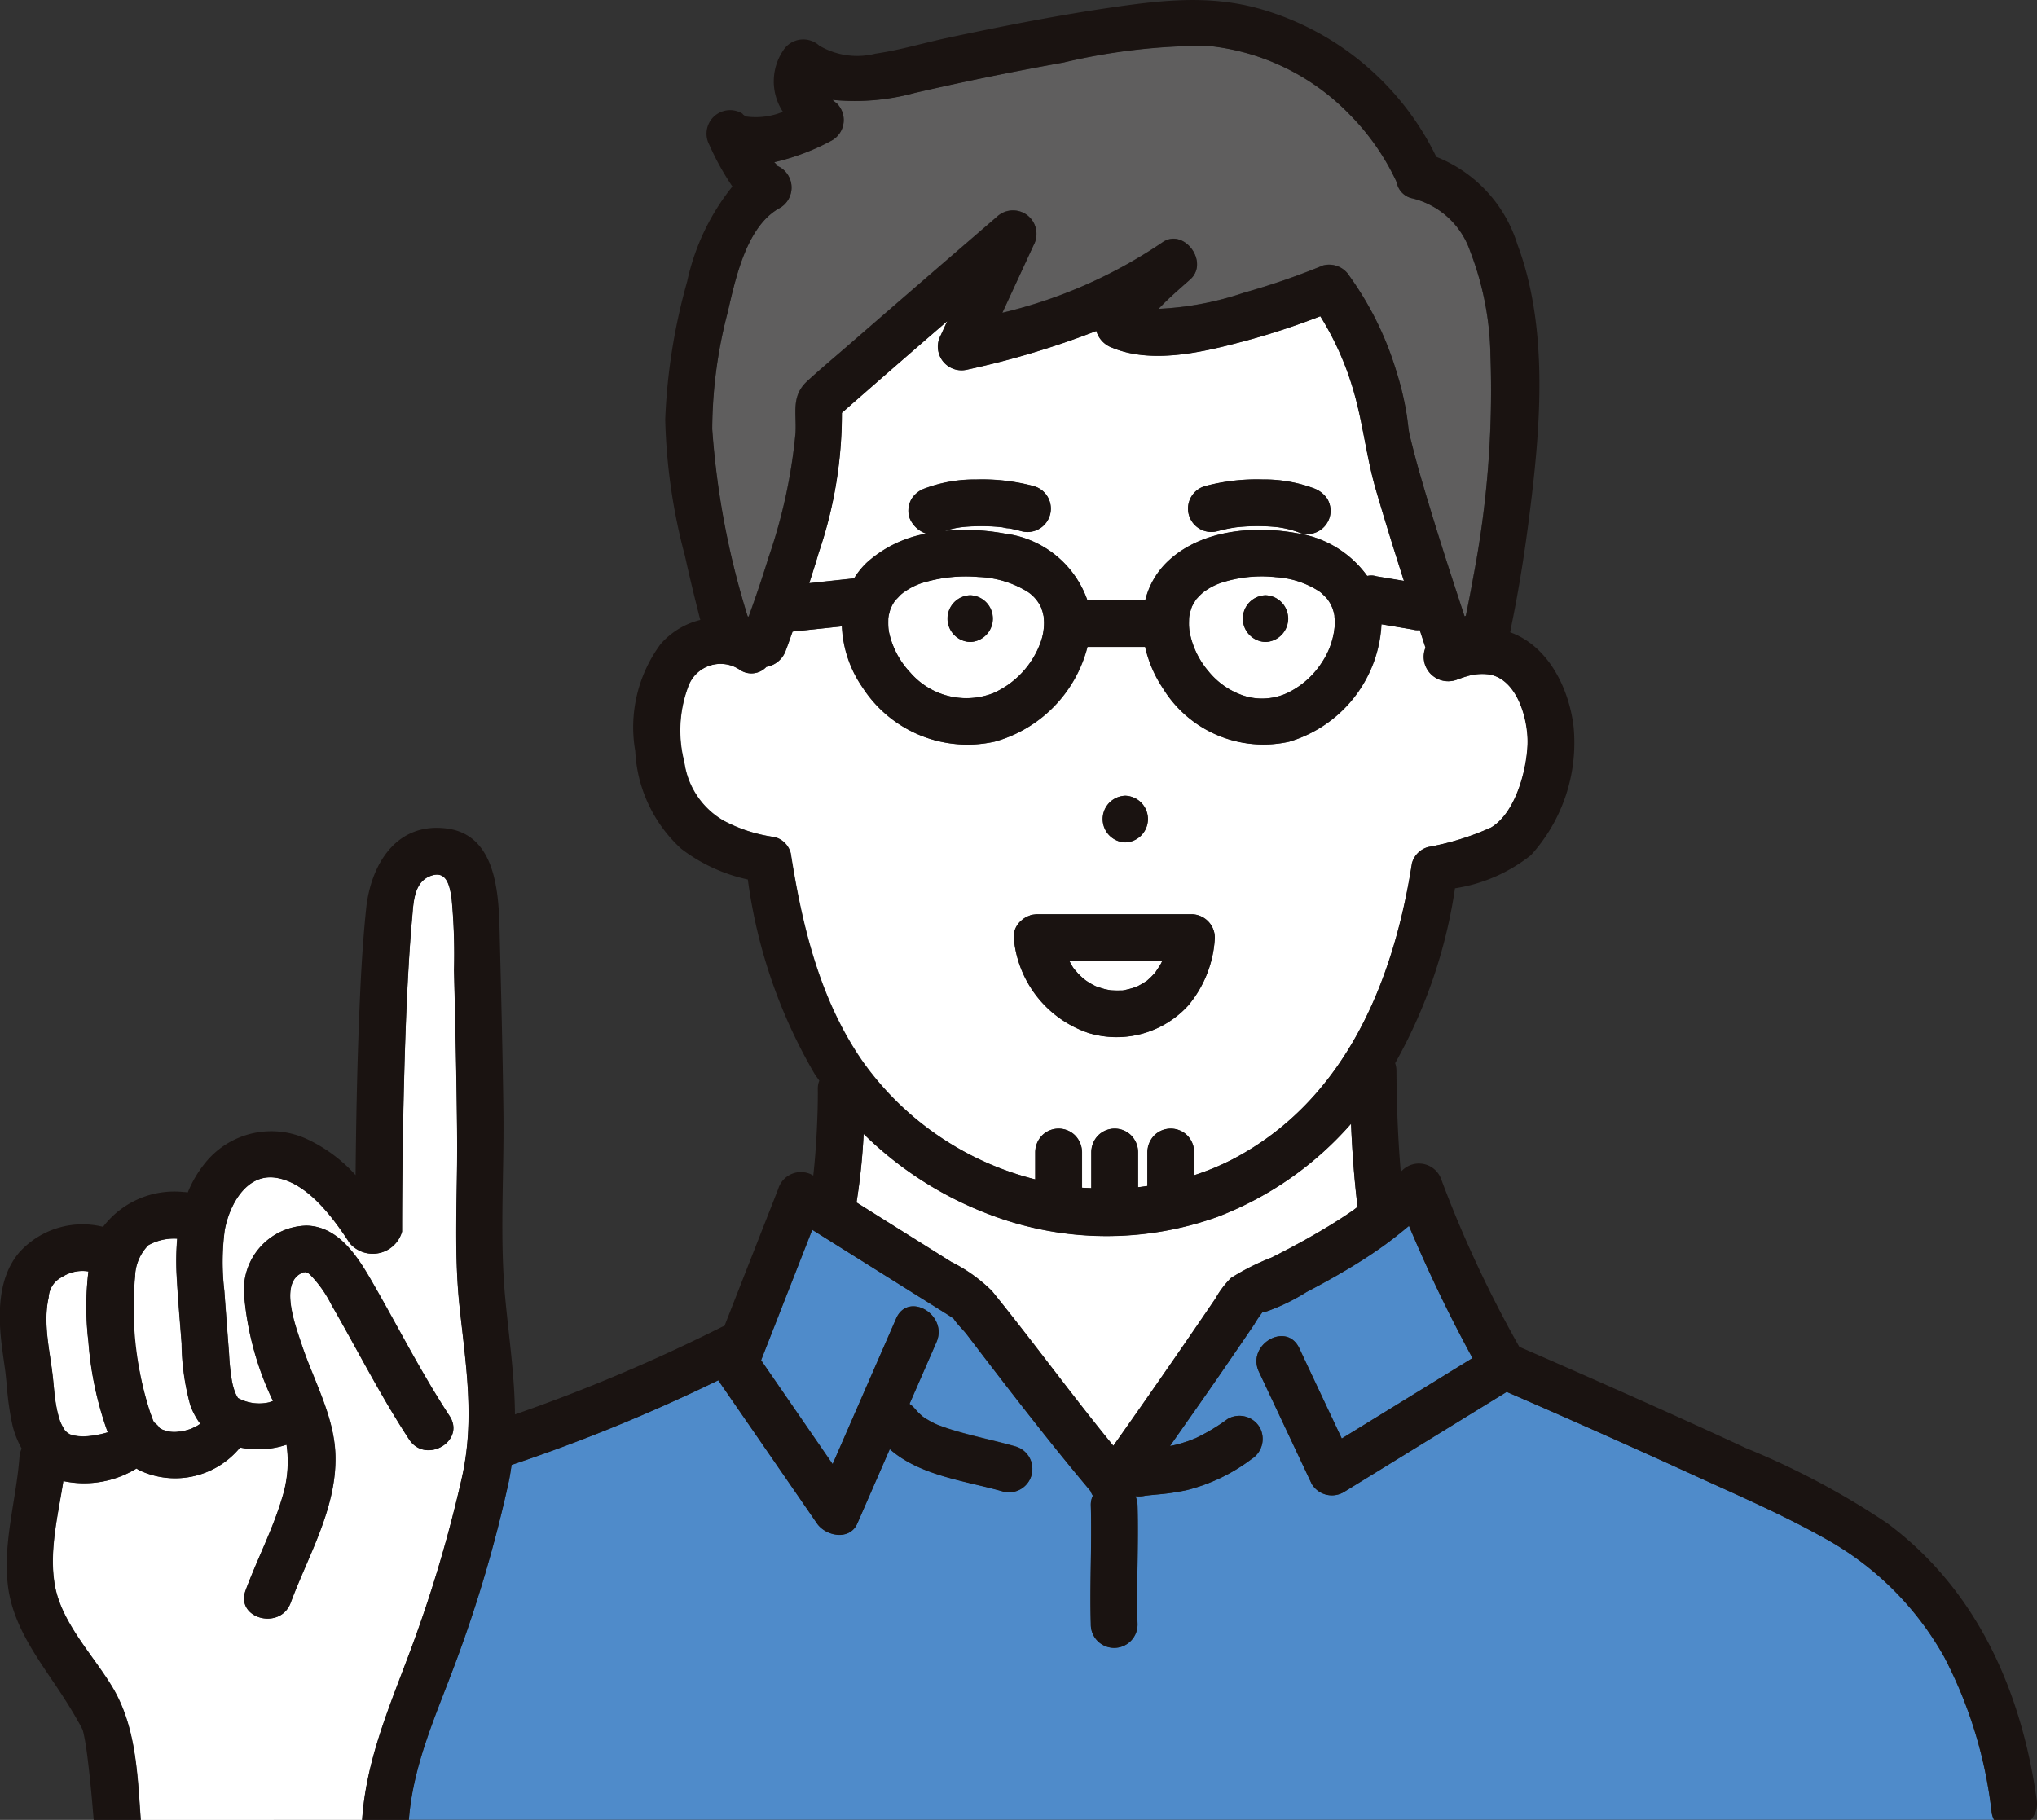
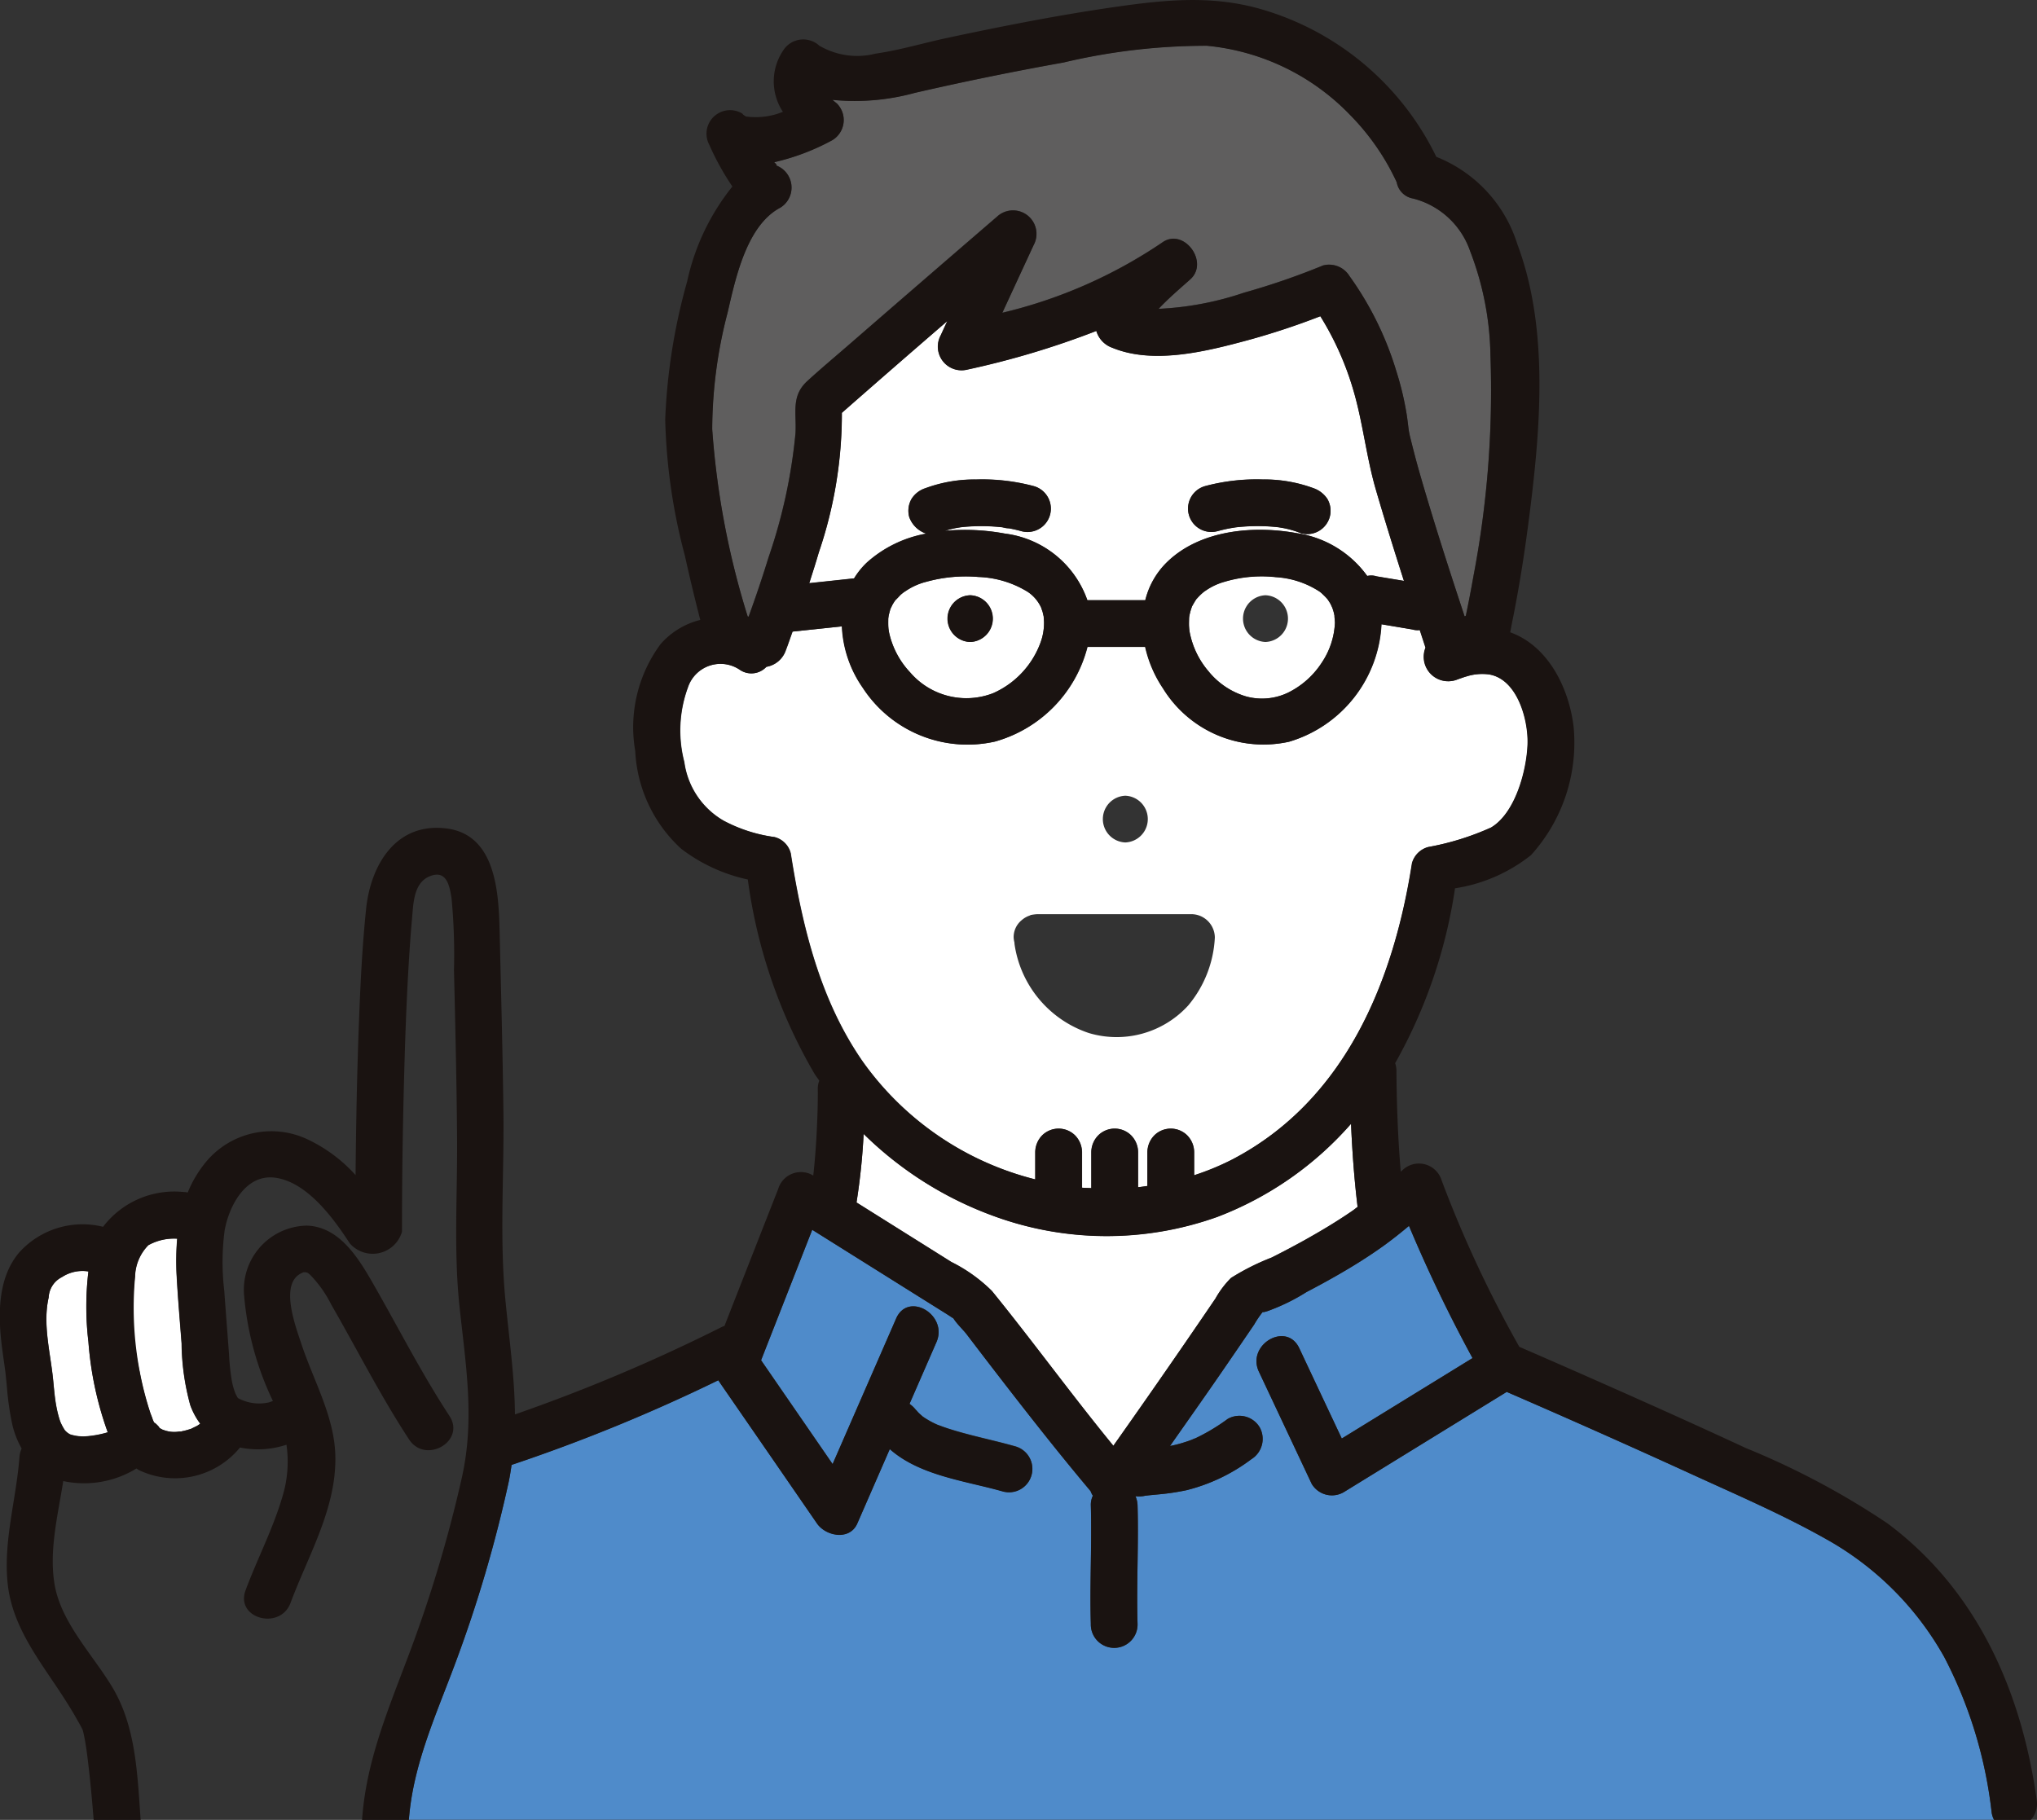
<svg xmlns="http://www.w3.org/2000/svg" id="グループ_233371" data-name="グループ 233371" width="117.07" height="104.609" viewBox="0 0 117.07 104.609">
  <rect x="0" y="0" width="117.07" height="104.609" fill="#333333" stroke="none" />
  <g id="グループ_13237" data-name="グループ 13237">
    <g id="グループ_13236" data-name="グループ 13236">
      <path id="パス_22032" data-name="パス 22032" d="M808.228,4433.81v-1.575a1.4,1.4,0,0,1,.393-.95,1.343,1.343,0,0,1,1.9,0,1.393,1.393,0,0,1,.393.95v2.051c.178.017.358.016.536.027v-2.078a1.4,1.4,0,0,1,.394-.95,1.342,1.342,0,0,1,1.9,0,1.388,1.388,0,0,1,.393.95v2.025c.18-.018.359-.047.537-.071v-1.954a1.4,1.4,0,0,1,.393-.95,1.343,1.343,0,0,1,1.9,0,1.393,1.393,0,0,1,.393.95v1.329a14.838,14.838,0,0,0,2.251-.937c6.424-3.384,9.2-10.183,10.272-16.989a1.319,1.319,0,0,1,.937-.937,15.474,15.474,0,0,0,3.608-1.12c1.4-.832,2.047-3.278,2.1-4.783.05-1.4-.582-3.757-2.226-4.018a2.993,2.993,0,0,0-1.265.108c-.178.049-.35.115-.525.175a1.407,1.407,0,0,1-1.85-1.823c-.111-.337-.219-.673-.33-1.011a1.009,1.009,0,0,1-.426-.033l-.35-.059-1.429-.241a7.432,7.432,0,0,1-5.31,6.753,6.78,6.78,0,0,1-7.245-3.074,7.036,7.036,0,0,1-1.021-2.376H811.23a7.6,7.6,0,0,1-5.31,5.439,7.178,7.178,0,0,1-7.6-3.089,6.671,6.671,0,0,1-1.2-3.53l-2.839.3c-.13.353-.246.711-.383,1.061a1.429,1.429,0,0,1-1.12.963,1.175,1.175,0,0,1-1.535.164,1.977,1.977,0,0,0-2.974,1.012,7.182,7.182,0,0,0-.21,4.3,4.6,4.6,0,0,0,2.259,3.368,8.714,8.714,0,0,0,2.921.941,1.286,1.286,0,0,1,.938.938c.659,4.2,1.678,8.437,4.142,11.975A17.356,17.356,0,0,0,808.228,4433.81Zm5.17-22.056a1.344,1.344,0,0,1,0,2.686A1.344,1.344,0,0,1,813.4,4411.754Zm-5.962,7.159a1.312,1.312,0,0,1,.114-.092,1.415,1.415,0,0,1,.359-.182c.022-.007.035-.023.058-.029s.046-.007.067-.012c.039-.009.079-.013.118-.018s.06-.01.09-.01.054-.008.081-.008H817.2a1.356,1.356,0,0,1,1.343,1.344,6.59,6.59,0,0,1-1.526,3.9,5.566,5.566,0,0,1-5.715,1.589,6.345,6.345,0,0,1-4.275-5.137c0-.02,0-.039,0-.058a1.533,1.533,0,0,1-.047-.3A1.257,1.257,0,0,1,807.435,4418.913Z" transform="translate(-748.724 -4366.016)" fill="#fff" />
      <path id="パス_22033" data-name="パス 22033" d="M800.87,4404.694a4.259,4.259,0,0,0,4.776,1.2,5.091,5.091,0,0,0,2.724-2.913,3.25,3.25,0,0,0,.2-1.137c0-.06-.018-.294-.021-.372-.018-.062-.063-.266-.058-.245,0-.007-.079-.22-.079-.24-.028-.054-.054-.111-.084-.164a2.193,2.193,0,0,0-.683-.746,5.774,5.774,0,0,0-2.851-.862,8.482,8.482,0,0,0-2.993.278,3.7,3.7,0,0,0-1.15.509c-.062.039-.124.08-.183.123-.028.025-.115.094-.137.115-.045.044-.29.308-.295.3a2.761,2.761,0,0,0-.184.286c.008-.016-.086.184-.109.223-.018.067-.073.259-.1.387-.005.037-.023.155-.025.189,0,.121-.008.241,0,.361,0,.078.008.153.015.229.007.033.026.165.033.2A4.841,4.841,0,0,0,800.87,4404.694Zm3.455-4.426a1.344,1.344,0,0,1,0,2.686A1.344,1.344,0,0,1,804.326,4400.268Z" transform="translate(-748.568 -4366.052)" fill="#fff" />
      <path id="パス_22034" data-name="パス 22034" d="M829.31,4399.634c-.558-1.742-1.1-3.487-1.613-5.244-.553-1.9-.744-3.872-1.306-5.761a17.105,17.105,0,0,0-1.886-4.209,42.208,42.208,0,0,1-4.159,1.375c-2.365.638-5.421,1.418-7.795.438a1.46,1.46,0,0,1-.919-.967,49.072,49.072,0,0,1-7.427,2.224,1.361,1.361,0,0,1-1.516-1.972c.126-.274.252-.547.378-.82q-3.04,2.626-6.06,5.274a24.7,24.7,0,0,1-1.329,8.034c-.17.59-.361,1.173-.546,1.759l2.527-.271c.015,0,.031,0,.048,0a4.445,4.445,0,0,1,.741-.919,6.943,6.943,0,0,1,3.411-1.659,1.553,1.553,0,0,1-.982-.96,1.373,1.373,0,0,1,.135-1.035,1.472,1.472,0,0,1,.8-.616,8.174,8.174,0,0,1,2.908-.5,11.481,11.481,0,0,1,3.312.38,1.342,1.342,0,1,1-.714,2.588c-.233-.064-.468-.117-.705-.161a1.431,1.431,0,0,1-.378-.061l-.1-.01a11.018,11.018,0,0,0-1.419-.052q-.364.009-.727.043l-.152.018-.21.033a6.164,6.164,0,0,0-.7.173,12.618,12.618,0,0,1,3.448.159,5.784,5.784,0,0,1,4.74,3.829h3.33a4.58,4.58,0,0,1,1.245-2.184c1.919-1.873,5.025-2.127,7.533-1.655a6.079,6.079,0,0,1,3.971,2.443h.013a1.013,1.013,0,0,1,.535.025l.35.058Zm-4.26-3.673a1.367,1.367,0,0,1-.617.8,1.339,1.339,0,0,1-1.035.134,5.451,5.451,0,0,0-1.144-.319l-.132-.023c-.078-.007-.156-.018-.234-.024-.228-.021-.456-.034-.685-.04a11.023,11.023,0,0,0-1.464.057l-.115.013c-.119.021-.238.038-.357.06-.223.043-.444.1-.663.154a1.342,1.342,0,1,1-.713-2.588,11.473,11.473,0,0,1,3.311-.38,8.171,8.171,0,0,1,2.908.5,1.578,1.578,0,0,1,.8.616A1.363,1.363,0,0,1,825.05,4395.961Z" transform="translate(-748.627 -4366.248)" fill="#fff" />
      <path id="パス_22035" data-name="パス 22035" d="M817.8,4404.639a4.373,4.373,0,0,0,2.144,1.438,3.456,3.456,0,0,0,2.435-.219,4.871,4.871,0,0,0,1.931-1.727,4.445,4.445,0,0,0,.753-2.29c0-.046-.039-.431-.023-.386-.012-.066-.025-.132-.042-.2-.024-.094-.056-.187-.087-.28-.018-.032-.09-.194-.1-.212a2.89,2.89,0,0,0-.168-.264c-.018-.023-.039-.049-.049-.06-.1-.109-.2-.207-.308-.305-.018-.016-.064-.051-.1-.08a5.149,5.149,0,0,0-2.515-.833,7.468,7.468,0,0,0-2.951.265,3.57,3.57,0,0,0-1.091.512l-.073.047c-.085.068-.167.14-.245.216-.059.058-.114.117-.17.179l-.041.043-.013.022c-.081.118-.148.242-.221.367a.49.49,0,0,0-.023.05,3.377,3.377,0,0,0-.152.559c0,.031-.008.063-.009.077,0,.139-.011.278-.007.418,0,.069.008.139.013.208,0,.029.017.157.025.192A4.863,4.863,0,0,0,817.8,4404.639Zm3.272-4.372a1.344,1.344,0,0,1,0,2.686A1.344,1.344,0,0,1,821.073,4400.267Z" transform="translate(-748.342 -4366.052)" fill="#fff" />
-       <path id="パス_22036" data-name="パス 22036" d="M809.888,4421c.075.132.145.27.232.4l.061.085c.079.073.144.167.219.245s.176.177.271.259c.024.021.117.094.157.125l.086.059c.078.052.157.1.238.145s.185.1.279.146l.009,0c.169.056.334.115.507.159.087.02.176.035.263.052l.056.009c.176.01.351.02.528.013h.142l.025-.007c.037-.008.075-.013.112-.019a4.371,4.371,0,0,0,.545-.144c.048-.015.094-.035.142-.051l.033-.01c.036-.021.074-.045.1-.056.159-.082.307-.179.457-.275l.018-.012.016-.016c.068-.061.137-.12.2-.186s.146-.151.219-.229q.021-.023.042-.05c.1-.164.218-.32.311-.493.027-.049.051-.1.075-.15Z" transform="translate(-748.432 -4365.763)" fill="#fff" />
      <path id="パス_22037" data-name="パス 22037" d="M791.721,4401.891c.408-1.123.792-2.256,1.143-3.4a30.7,30.7,0,0,0,1.551-7.146c.067-1.163-.269-2.126.675-2.992.777-.711,1.589-1.389,2.384-2.081q4.25-3.693,8.518-7.367a1.349,1.349,0,0,1,2.109,1.628l-1.8,3.891a27.8,27.8,0,0,0,9.173-4.026c1.24-.91,2.745,1.109,1.626,2.108-.582.52-1.241,1.078-1.818,1.693a17.791,17.791,0,0,0,4.908-.929,41.14,41.14,0,0,0,4.551-1.568,1.377,1.377,0,0,1,1.517.617,18.518,18.518,0,0,1,2.689,5.463,17.233,17.233,0,0,1,.593,2.482c.051.319.082.641.127.96.014.073.04.208.051.252.182.738.37,1.474.581,2.205.792,2.749,1.674,5.475,2.571,8.193l.07-.033q.237-1.121.434-2.25a56.8,56.8,0,0,0,.981-12.732,17.334,17.334,0,0,0-1.165-5.972,4.694,4.694,0,0,0-3.287-3.032,1.15,1.15,0,0,1-.933-.926c-.03-.067-.064-.142-.075-.164-.163-.334-.332-.662-.519-.982a13.785,13.785,0,0,0-2.1-2.742,13.146,13.146,0,0,0-8.215-3.965,35.579,35.579,0,0,0-8.247.963q-4.292.77-8.548,1.747a13.029,13.029,0,0,1-4.728.4c.088.073.176.144.26.211a1.35,1.35,0,0,1-.271,2.109,13.052,13.052,0,0,1-3.337,1.263c.122.114.232.214.035.158a1.358,1.358,0,0,1,.32,2.455c-1.948,1.025-2.581,4.1-3.033,6.043a26.731,26.731,0,0,0-.886,6.686,47.109,47.109,0,0,0,2.038,10.764Z" transform="translate(-748.7 -4366.451)" fill="#5f5e5e" />
      <path id="パス_22038" data-name="パス 22038" d="M755.385,4447.826a19.531,19.531,0,0,1-1.1-5.172,16.935,16.935,0,0,1,0-4.045,2.159,2.159,0,0,0-1.52.323A1.378,1.378,0,0,0,752,4440.1c-.347,1.527.093,3.148.25,4.673.063.614.1,1.1.193,1.6a6.175,6.175,0,0,0,.219.853,3.037,3.037,0,0,0,.268.507.954.954,0,0,0,.312.243,2.446,2.446,0,0,0,1,.1,5.854,5.854,0,0,0,1.046-.191,1.087,1.087,0,0,0,.115-.034Z" transform="translate(-749.201 -4365.53)" fill="#fff" />
      <path id="パス_22039" data-name="パス 22039" d="M760.638,4447.385a4.127,4.127,0,0,1-.57-1.062,13.9,13.9,0,0,1-.5-3.557c-.1-1.291-.213-2.583-.283-3.877a15.335,15.335,0,0,1,.03-2.138,3.041,3.041,0,0,0-1.659.375,2.656,2.656,0,0,0-.764,1.8,16.683,16.683,0,0,0,.275,5.515,16.864,16.864,0,0,0,.609,2.348c.019.055.213.535.079.234.018.042.085.2.133.307.014-.051.43.376.262.271a2.2,2.2,0,0,0,.22.128l.068.023a1.715,1.715,0,0,0,.9.086c.063,0,.093,0,.109,0a.547.547,0,0,1,.1-.026,4.079,4.079,0,0,0,.5-.143c.009-.012.289-.142.326-.164a1.038,1.038,0,0,1,.1-.066Z" transform="translate(-749.136 -4365.555)" fill="#fff" />
      <path id="パス_22040" data-name="パス 22040" d="M826.239,4430.231a19.391,19.391,0,0,1-7.68,5.35,18.881,18.881,0,0,1-12.971-.09,20.759,20.759,0,0,1-7.362-4.679,36.765,36.765,0,0,1-.409,3.942c.252.158.5.313.752.472l4.7,2.949a8.976,8.976,0,0,1,2.334,1.67c2.374,2.927,4.586,5.978,6.976,8.894q2.067-2.928,4.1-5.878.886-1.288,1.767-2.584a5.41,5.41,0,0,1,.893-1.183,13.592,13.592,0,0,1,2.333-1.172q.918-.464,1.82-.959c.981-.545,1.946-1.121,2.869-1.76.088-.059.165-.13.251-.192C826.423,4433.426,826.307,4431.829,826.239,4430.231Z" transform="translate(-748.592 -4365.641)" fill="#fff" />
-       <path id="パス_22041" data-name="パス 22041" d="M775.749,4450.744c.749-3.365.22-6.456-.139-9.827-.343-3.21-.113-6.484-.139-9.709-.026-3.206-.1-6.412-.178-9.618a34.419,34.419,0,0,0-.138-4.115c-.113-.771-.3-1.67-1.255-1.285-.934.381-.938,1.57-1.017,2.422-.086.916-.149,1.836-.2,2.755-.132,2.225-.208,4.453-.264,6.681q-.108,4.285-.114,8.573a1.75,1.75,0,0,1-3,.671c-.925-1.424-2.419-3.486-4.243-3.768-1.723-.266-2.692,1.6-2.949,3.023a13.971,13.971,0,0,0-.021,3.471c.087,1.21.18,2.421.273,3.631a12.966,12.966,0,0,0,.154,1.493,3.87,3.87,0,0,0,.2.741,2.342,2.342,0,0,0,.157.3,2.546,2.546,0,0,0,1.806.245c.069-.029.138-.053.208-.075a17.422,17.422,0,0,1-1.658-6.08,3.689,3.689,0,0,1,3.593-4c1.827.047,2.924,1.777,3.737,3.188,1.494,2.589,2.83,5.246,4.473,7.75.951,1.451-1.375,2.795-2.318,1.356-1.643-2.5-2.979-5.161-4.473-7.751a6.8,6.8,0,0,0-1.2-1.7c-.166-.152-.164-.131-.251-.153a.137.137,0,0,1-.049-.02c-.019,0-.044.012-.084.019s.1-.061-.117.038c-1.291.589-.361,3.03-.014,4.08.693,2.1,1.89,4.148,1.949,6.4.08,3.025-1.549,5.724-2.571,8.47-.6,1.61-3.192.908-2.589-.713.669-1.8,1.57-3.517,2.112-5.363a6.84,6.84,0,0,0,.24-3.008,5.188,5.188,0,0,1-2.67.161,4.822,4.822,0,0,1-5.806,1.3,1.67,1.67,0,0,1-.148-.093,5.75,5.75,0,0,1-4.144.735c-.021,0-.04-.012-.06-.018-.306,1.969-.824,3.984-.5,5.938.367,2.2,2.212,4.062,3.323,5.92,1.365,2.284,1.437,5.012,1.626,7.627H770.01c.227-3.309,1.459-6.244,2.622-9.332A76.511,76.511,0,0,0,775.749,4450.744Z" transform="translate(-749.196 -4365.827)" fill="#fff" />
      <path id="パス_22042" data-name="パス 22042" d="M860.669,4460.811a17.608,17.608,0,0,0-6.822-6.8c-2.458-1.382-5.081-2.513-7.642-3.687q-5.317-2.434-10.684-4.756l-9.371,5.768a1.354,1.354,0,0,1-1.836-.482l-3.033-6.444c-.733-1.557,1.583-2.918,2.318-1.355q1.222,2.6,2.444,5.194l7.514-4.623a83.106,83.106,0,0,1-3.652-7.6c-.489.41-.988.808-1.511,1.181-.82.586-1.676,1.117-2.548,1.621-.6.348-1.213.68-1.829,1a11.408,11.408,0,0,1-2.067,1.031s-.374.153-.454.117a5.8,5.8,0,0,0-.487.719q-.874,1.286-1.755,2.566c-1.016,1.479-2.054,2.945-3.083,4.416.056-.011.112-.02.166-.032.244-.054.486-.119.725-.2.13-.04.26-.086.389-.138.06-.022.121-.055.184-.073l-.034.01c-.1.042-.271.074,0,0l.014,0a11.283,11.283,0,0,0,1.873-1.121,1.357,1.357,0,0,1,1.837.48,1.375,1.375,0,0,1-.481,1.838,10.354,10.354,0,0,1-3.729,1.779,13.484,13.484,0,0,1-1.612.241l-.576.055c-.051.006-.1.014-.151.019h-.017c-.03.006-.062.015-.091.019a1.7,1.7,0,0,1-.48.014,1.411,1.411,0,0,1,.119.519c.065,2.273-.067,4.545,0,6.816a1.343,1.343,0,1,1-2.685,0c-.066-2.271.066-4.543,0-6.816a1.2,1.2,0,0,1,.117-.55,1.163,1.163,0,0,1-.13-.263c-1.78-2.113-3.487-4.288-5.177-6.475q-.983-1.276-1.957-2.554c-.176-.232-.547-.582-.75-.9-.119-.075-.237-.156-.349-.226q-.869-.547-1.739-1.089l-6.027-3.778-2.94,7.495,4.111,5.97q1.825-4.184,3.65-8.366c.69-1.581,3-.213,2.318,1.355q-.774,1.777-1.548,3.549a1.7,1.7,0,0,1,.364.346l.007,0c.049.046.088.1.134.149.076.079.162.146.241.222l.082.057c.105.071.215.136.325.2s.232.123.352.18c.04.019.081.036.123.056l.016,0c.254.1.508.187.768.266,1.2.373,2.435.614,3.642.957a1.343,1.343,0,1,1-.714,2.589c-2.161-.612-4.749-.9-6.474-2.428q-.933,2.136-1.866,4.275c-.438,1-1.812.734-2.318,0l-2.511-3.645-3-4.347-.162-.238a98.86,98.86,0,0,1-11.879,4.864c-.051.339-.1.678-.176,1.022a75.94,75.94,0,0,1-3.059,10.378c-1.1,2.965-2.43,5.83-2.669,9.005h91.1a1.264,1.264,0,0,1-.139-.427A25.462,25.462,0,0,0,860.669,4460.811Z" transform="translate(-748.928 -4365.564)" fill="#4f8bca" />
-       <path id="パス_22043" data-name="パス 22043" d="M821.033,4402.939a1.343,1.343,0,0,0,0-2.685A1.343,1.343,0,0,0,821.033,4402.939Z" transform="translate(-748.301 -4366.038)" fill="#1a1311" />
+       <path id="パス_22043" data-name="パス 22043" d="M821.033,4402.939A1.343,1.343,0,0,0,821.033,4402.939Z" transform="translate(-748.301 -4366.038)" fill="#1a1311" />
      <path id="パス_22044" data-name="パス 22044" d="M804.281,4402.939a1.343,1.343,0,0,0,0-2.685A1.343,1.343,0,0,0,804.281,4402.939Z" transform="translate(-748.523 -4366.038)" fill="#1a1311" />
-       <path id="パス_22045" data-name="パス 22045" d="M813.08,4414.308a1.342,1.342,0,0,0,0-2.683A1.342,1.342,0,0,0,813.08,4414.308Z" transform="translate(-748.407 -4365.887)" fill="#1a1311" />
      <path id="パス_22046" data-name="パス 22046" d="M823.827,4394.187a8.191,8.191,0,0,0-2.908-.5,11.506,11.506,0,0,0-3.311.381,1.342,1.342,0,1,0,.713,2.588c.219-.06.44-.112.663-.154.118-.023.238-.04.357-.061l.114-.013a11.027,11.027,0,0,1,1.464-.057q.343.008.685.04c.078.006.156.017.234.025l.132.022a5.45,5.45,0,0,1,1.144.319,1.331,1.331,0,0,0,1.035-.135,1.341,1.341,0,0,0,.481-1.836A1.579,1.579,0,0,0,823.827,4394.187Z" transform="translate(-748.343 -4366.125)" fill="#1a1311" />
      <path id="パス_22047" data-name="パス 22047" d="M866.291,4469.953c-.87-6.243-3.422-12.066-8.589-15.912a45.271,45.271,0,0,0-8.12-4.318c-2.766-1.285-5.549-2.534-8.337-3.767q-2.342-1.038-4.691-2.056a68.221,68.221,0,0,1-4.465-9.567,1.363,1.363,0,0,0-2.244-.592l-.105.092c-.165-1.941-.236-3.893-.248-5.836a1.291,1.291,0,0,0-.074-.4,29.142,29.142,0,0,0,3.44-10.052,9.282,9.282,0,0,0,4.366-1.906,9.627,9.627,0,0,0,2.45-7.378c-.263-2.209-1.447-4.644-3.644-5.431.039-.189.071-.379.107-.56.389-1.908.694-3.831.945-5.761.666-5.124,1.22-11.024-.635-15.97a7.951,7.951,0,0,0-4.664-5.04,16.183,16.183,0,0,0-9.7-8.375c-2.947-.941-5.693-.677-8.7-.248-3.252.465-6.481,1.1-9.693,1.785-1.368.292-2.748.709-4.132.907a4.3,4.3,0,0,1-3.156-.413c-.025-.012-.039-.017-.057-.025l0,0a1.368,1.368,0,0,0-2.109.272,3.179,3.179,0,0,0-.006,3.509,4.074,4.074,0,0,1-1.82.3c-.036,0-.213-.016-.3-.03l.007.008-.009-.008c-.042-.007-.055-.012-.024-.021l-.018-.013a.327.327,0,0,1-.161-.129,1.354,1.354,0,0,0-1.9,1.8,15.182,15.182,0,0,0,1.322,2.388,13.132,13.132,0,0,0-2.6,5.461,34.057,34.057,0,0,0-1.26,7.926,33.345,33.345,0,0,0,1.137,7.859c.269,1.227.565,2.448.878,3.667a4.443,4.443,0,0,0-2.276,1.383,8.024,8.024,0,0,0-1.462,6.15,8.148,8.148,0,0,0,2.639,5.618,9.654,9.654,0,0,0,3.831,1.769,29.972,29.972,0,0,0,3.835,11.17c.086.134.184.26.273.392a1.251,1.251,0,0,0-.086.463c.008.778-.017,1.557-.055,2.334-.035.75-.088,1.5-.162,2.25-.013.137-.028.273-.044.41l-.044-.028a1.362,1.362,0,0,0-1.972.8q-1.544,3.933-3.086,7.869a1.42,1.42,0,0,0-.143.055,98.841,98.841,0,0,1-11.9,5.032c-.015-2.187-.335-4.349-.551-6.615-.336-3.541-.068-7.17-.11-10.726-.043-3.472-.135-6.943-.219-10.414-.053-2.209-.2-5.557-3.037-5.924-2.923-.378-4.373,2.1-4.635,4.61-.237,2.269-.339,4.551-.424,6.828-.105,2.827-.156,5.656-.183,8.484a8.746,8.746,0,0,0-2.778-2.062,4.877,4.877,0,0,0-5.844,1.337,6.712,6.712,0,0,0-1.024,1.726,1.276,1.276,0,0,0-.235-.028,5.151,5.151,0,0,0-4.631,2,4.9,4.9,0,0,0-4.808,1.462c-1.268,1.48-1.233,3.641-1,5.469.057.451.155,1.1.195,1.419.014.108.061.583.085.832a16.04,16.04,0,0,0,.323,2.231,5.263,5.263,0,0,0,.526,1.331,1.432,1.432,0,0,0-.126.484c-.181,2.437-.93,4.8-.679,7.261.241,2.372,1.686,4.248,2.961,6.171.352.531.693,1.067,1.005,1.621.117.207.245.42.348.641.013.055.041.154.049.188.132.61.21,1.232.282,1.852.122,1.042.216,2.087.3,3.132h2.7c-.19-2.613-.261-5.343-1.626-7.626-1.11-1.857-2.956-3.719-3.322-5.92-.325-1.954.192-3.969.5-5.938a.6.6,0,0,0,.06.018,5.75,5.75,0,0,0,4.144-.735c.05.031.1.066.148.093a4.824,4.824,0,0,0,5.806-1.3,5.2,5.2,0,0,0,2.67-.16,6.833,6.833,0,0,1-.24,3.008c-.542,1.846-1.443,3.563-2.112,5.363-.6,1.622,1.991,2.322,2.589.713,1.021-2.746,2.651-5.445,2.571-8.47-.059-2.252-1.255-4.3-1.948-6.4-.347-1.05-1.277-3.491.014-4.081.218-.1.086-.033.117-.038s.065-.014.084-.019a.155.155,0,0,0,.049.019c.087.021.085,0,.251.153a6.809,6.809,0,0,1,1.2,1.7c1.494,2.59,2.83,5.246,4.473,7.751.943,1.438,3.27.1,2.318-1.355-1.642-2.505-2.979-5.163-4.472-7.751-.813-1.411-1.91-3.14-3.737-3.187a3.687,3.687,0,0,0-3.593,4,17.425,17.425,0,0,0,1.658,6.081c-.07.023-.139.045-.208.074a2.543,2.543,0,0,1-1.805-.244,2.335,2.335,0,0,1-.157-.3,3.876,3.876,0,0,1-.2-.74,13.017,13.017,0,0,1-.154-1.494c-.092-1.21-.185-2.421-.273-3.631a13.964,13.964,0,0,1,.021-3.471c.256-1.418,1.226-3.29,2.949-3.023,1.825.281,3.318,2.343,4.244,3.768a1.75,1.75,0,0,0,3-.671q0-4.288.114-8.573c.057-2.228.133-4.456.264-6.681.055-.92.118-1.839.2-2.755.079-.852.083-2.042,1.017-2.421.955-.386,1.142.513,1.255,1.284a34.354,34.354,0,0,1,.138,4.114c.078,3.207.152,6.412.178,9.618.026,3.225-.2,6.5.139,9.709.359,3.371.888,6.463.139,9.826a76.414,76.414,0,0,1-3.116,10.361c-1.163,3.088-2.4,6.024-2.622,9.331h2.688c.239-3.176,1.568-6.042,2.669-9.005a76.023,76.023,0,0,0,3.059-10.377c.075-.345.126-.684.176-1.023a98.543,98.543,0,0,0,11.879-4.864l.162.24q1.5,2.172,3,4.347l2.511,3.645c.507.734,1.881,1,2.318,0l1.865-4.275c1.726,1.528,4.313,1.815,6.475,2.428a1.343,1.343,0,1,0,.714-2.589c-1.207-.341-2.443-.583-3.642-.956-.26-.081-.514-.172-.768-.266l-.016-.006c-.042-.019-.082-.035-.123-.055-.12-.055-.237-.115-.352-.18s-.22-.126-.325-.2c-.028-.018-.055-.038-.082-.057-.079-.076-.165-.145-.241-.223-.046-.049-.085-.1-.134-.148l-.007-.005a1.654,1.654,0,0,0-.364-.345q.774-1.775,1.548-3.549c.685-1.569-1.628-2.938-2.318-1.356q-1.824,4.182-3.65,8.364l-4.111-5.967,2.939-7.5,6.027,3.778,1.739,1.089c.111.069.229.153.349.226.2.321.573.671.75.9q.973,1.28,1.957,2.554c1.689,2.187,3.4,4.362,5.177,6.476a1.124,1.124,0,0,0,.13.261,1.2,1.2,0,0,0-.117.55c.065,2.272-.067,4.545,0,6.817a1.343,1.343,0,1,0,2.685,0c-.066-2.272.066-4.545,0-6.817a1.409,1.409,0,0,0-.119-.518,1.771,1.771,0,0,0,.48-.013c.03-.005.061-.015.091-.02h.017c.051-.005.1-.01.151-.018.192-.02.383-.038.576-.056a13.583,13.583,0,0,0,1.612-.239,10.352,10.352,0,0,0,3.729-1.781,1.373,1.373,0,0,0,.481-1.836,1.356,1.356,0,0,0-1.837-.481,11.326,11.326,0,0,1-1.872,1.12l-.014,0,.034-.007c-.063.017-.124.05-.183.072-.129.05-.258.1-.389.138a6.943,6.943,0,0,1-.724.2c-.055.013-.11.022-.166.033,1.029-1.471,2.067-2.936,3.083-4.416q.88-1.281,1.755-2.567a5.69,5.69,0,0,1,.487-.719c.08.036.451-.117.454-.117a11.3,11.3,0,0,0,2.067-1.031q.924-.482,1.829-1c.872-.5,1.729-1.036,2.548-1.621.523-.374,1.021-.772,1.511-1.182a83.068,83.068,0,0,0,3.652,7.6l-7.514,4.623q-1.222-2.594-2.444-5.192c-.736-1.562-3.051-.2-2.318,1.354l3.033,6.446a1.352,1.352,0,0,0,1.836.479l9.371-5.766q5.364,2.325,10.684,4.756c2.562,1.173,5.184,2.3,7.642,3.687a17.584,17.584,0,0,1,6.822,6.8,25.46,25.46,0,0,1,2.725,8.931,1.273,1.273,0,0,0,.139.428h2.11A1.4,1.4,0,0,0,866.291,4469.953Zm-110.973-21.1a5.9,5.9,0,0,1-1.046.192,2.464,2.464,0,0,1-1-.1.975.975,0,0,1-.312-.243,3.064,3.064,0,0,1-.268-.508,6.2,6.2,0,0,1-.219-.853c-.1-.5-.13-.985-.192-1.6-.157-1.525-.6-3.146-.25-4.672a1.381,1.381,0,0,1,.766-1.175,2.149,2.149,0,0,1,1.52-.323,16.946,16.946,0,0,0,0,4.046,19.532,19.532,0,0,0,1.1,5.171l.013.035C755.408,4448.824,755.373,4448.833,755.319,4448.849Zm5.365-.483c-.009,0-.04.024-.1.066-.038.021-.317.152-.326.164a3.991,3.991,0,0,1-.5.143.461.461,0,0,0-.1.027c-.016,0-.047,0-.109,0a1.741,1.741,0,0,1-.9-.085l-.068-.024a2.029,2.029,0,0,1-.22-.127c.168.105-.248-.321-.262-.271-.048-.106-.115-.264-.133-.307.134.3-.06-.179-.079-.234a19.53,19.53,0,0,1-.884-7.862,2.66,2.66,0,0,1,.764-1.8,3.049,3.049,0,0,1,1.659-.374,15.36,15.36,0,0,0-.03,2.14c.07,1.293.185,2.585.283,3.876a13.909,13.909,0,0,0,.5,3.557,4.117,4.117,0,0,0,.569,1.061Zm68.793-71.471-.014-.034Zm-38.425,7.569c.452-1.942,1.084-5.018,3.033-6.044a1.357,1.357,0,0,0-.32-2.454c.2.056.087-.044-.034-.158a13.086,13.086,0,0,0,3.337-1.265,1.349,1.349,0,0,0,.272-2.107c-.084-.068-.172-.138-.26-.213a13.019,13.019,0,0,0,4.728-.4q4.251-.978,8.548-1.746a35.551,35.551,0,0,1,8.247-.963,13.142,13.142,0,0,1,8.215,3.964,13.766,13.766,0,0,1,2.1,2.742c.187.32.356.647.519.981.011.022.045.1.075.165a1.151,1.151,0,0,0,.933.927,4.691,4.691,0,0,1,3.287,3.032,17.342,17.342,0,0,1,1.165,5.971,56.822,56.822,0,0,1-.981,12.732q-.2,1.129-.434,2.25l-.07.033c-.9-2.717-1.778-5.444-2.571-8.193-.211-.731-.4-1.467-.581-2.205-.011-.045-.036-.18-.051-.252-.045-.319-.076-.641-.127-.96a17.2,17.2,0,0,0-.593-2.48,18.489,18.489,0,0,0-2.689-5.464,1.378,1.378,0,0,0-1.517-.617,41.44,41.44,0,0,1-4.55,1.568,17.793,17.793,0,0,1-4.908.928c.576-.615,1.236-1.173,1.818-1.693,1.119-1-.386-3.019-1.626-2.108a27.829,27.829,0,0,1-9.173,4.027l1.8-3.892a1.349,1.349,0,0,0-2.109-1.627q-4.266,3.676-8.518,7.367c-.8.691-1.607,1.369-2.384,2.081-.943.865-.608,1.83-.675,2.992a30.719,30.719,0,0,1-1.551,7.146c-.351,1.143-.735,2.275-1.143,3.4l-.054-.013a47.108,47.108,0,0,1-2.038-10.763A26.731,26.731,0,0,1,791.052,4384.463Zm34.907,17.813a4.45,4.45,0,0,1-.753,2.29,4.888,4.888,0,0,1-1.931,1.725,3.451,3.451,0,0,1-2.435.219,4.379,4.379,0,0,1-2.144-1.438,4.856,4.856,0,0,1-1.088-2.26c-.008-.035-.021-.162-.025-.192-.005-.069-.011-.139-.013-.208,0-.139,0-.279.007-.418,0-.014.005-.046.009-.078a3.334,3.334,0,0,1,.152-.559.5.5,0,0,1,.023-.049c.073-.124.14-.249.221-.368l.013-.022.042-.042c.056-.061.111-.121.17-.179.078-.076.16-.147.245-.215l.073-.047a3.548,3.548,0,0,1,1.091-.512,7.459,7.459,0,0,1,2.95-.264,5.153,5.153,0,0,1,2.515.833c.036.028.082.063.1.079.106.1.21.2.308.306.01.011.03.037.049.06a2.911,2.911,0,0,1,.168.264c.01.017.082.18.1.212.031.093.063.185.087.279.016.065.029.131.042.2C825.92,4401.844,825.958,4402.229,825.959,4402.276Zm-2.119-5.133c-2.508-.473-5.613-.218-7.532,1.656a4.572,4.572,0,0,0-1.245,2.183h-3.331a5.783,5.783,0,0,0-4.74-3.828,12.578,12.578,0,0,0-3.448-.159,6.059,6.059,0,0,1,.7-.173l.21-.033.152-.017q.363-.034.727-.044a11.015,11.015,0,0,1,1.419.053l.1.01a1.473,1.473,0,0,0,.378.061q.356.064.705.161a1.342,1.342,0,1,0,.714-2.588,11.514,11.514,0,0,0-3.312-.38,8.153,8.153,0,0,0-2.908.5,1.479,1.479,0,0,0-.8.617,1.374,1.374,0,0,0-.135,1.036,1.549,1.549,0,0,0,.982.959,6.952,6.952,0,0,0-3.412,1.66,4.428,4.428,0,0,0-.741.919.406.406,0,0,0-.048,0l-2.527.27c.185-.585.376-1.169.546-1.76a24.7,24.7,0,0,0,1.329-8.034q3.019-2.652,6.06-5.274-.189.409-.378.82a1.361,1.361,0,0,0,1.516,1.972,49.189,49.189,0,0,0,7.427-2.225,1.461,1.461,0,0,0,.919.967c2.374.98,5.43.2,7.795-.438a42.442,42.442,0,0,0,4.16-1.375,17.11,17.11,0,0,1,1.886,4.209c.562,1.889.753,3.859,1.306,5.761.51,1.757,1.055,3.5,1.613,5.244l-1.21-.2-.35-.059a1.023,1.023,0,0,0-.535-.025l-.013,0A6.079,6.079,0,0,0,823.84,4397.144Zm-14.6,5.133a3.26,3.26,0,0,1-.2,1.137,5.1,5.1,0,0,1-2.724,2.913,4.261,4.261,0,0,1-4.775-1.2,4.848,4.848,0,0,1-1.206-2.282c-.007-.034-.026-.167-.033-.2-.007-.076-.013-.152-.015-.229,0-.121,0-.241,0-.361,0-.035.019-.152.024-.19.029-.129.084-.321.1-.387.023-.04.118-.238.11-.222a2.73,2.73,0,0,1,.183-.287c.005.011.25-.254.295-.3.022-.021.109-.089.137-.113.06-.043.122-.084.183-.123a3.717,3.717,0,0,1,1.15-.509,8.46,8.46,0,0,1,2.993-.278,5.764,5.764,0,0,1,2.851.863,2.159,2.159,0,0,1,.683.746c.03.051.057.108.084.162,0,.021.077.232.079.241-.005-.021.04.183.058.245C809.224,4401.982,809.241,4402.217,809.242,4402.276Zm-2.392-5.484.077.007C807.117,4396.82,806.905,4396.815,806.85,4396.792Zm8.259,55.66.068-.01Zm11.9-16.4c-.924.639-1.889,1.214-2.87,1.759q-.9.5-1.82.959a13.56,13.56,0,0,0-2.333,1.173,5.378,5.378,0,0,0-.893,1.182q-.88,1.295-1.767,2.584-2.029,2.955-4.1,5.878c-2.39-2.916-4.6-5.967-6.976-8.893a8.965,8.965,0,0,0-2.334-1.671l-4.7-2.949-.752-.472a36.785,36.785,0,0,0,.409-3.941,20.755,20.755,0,0,0,7.362,4.678,18.878,18.878,0,0,0,12.971.09,19.382,19.382,0,0,0,7.68-5.35c.068,1.6.185,3.2.381,4.78C827.178,4435.917,827.1,4435.989,827.012,4436.048Zm-6.893-2.951a14.93,14.93,0,0,1-2.252.937V4432.7a1.394,1.394,0,0,0-.393-.95,1.344,1.344,0,0,0-1.9,0,1.4,1.4,0,0,0-.393.95v1.954c-.178.024-.357.054-.537.071V4432.7a1.39,1.39,0,0,0-.393-.95,1.343,1.343,0,0,0-1.9,0,1.4,1.4,0,0,0-.394.95v2.078c-.178-.012-.358-.011-.536-.026V4432.7a1.394,1.394,0,0,0-.393-.95,1.344,1.344,0,0,0-1.9,0,1.4,1.4,0,0,0-.393.95v1.575a17.364,17.364,0,0,1-9.914-6.76c-2.464-3.537-3.484-7.778-4.142-11.975a1.291,1.291,0,0,0-.938-.939,8.68,8.68,0,0,1-2.921-.94,4.6,4.6,0,0,1-2.259-3.369,7.179,7.179,0,0,1,.21-4.3,1.978,1.978,0,0,1,2.974-1.013,1.172,1.172,0,0,0,1.535-.163,1.431,1.431,0,0,0,1.12-.964c.137-.35.253-.708.383-1.062l2.839-.3a6.669,6.669,0,0,0,1.2,3.53,7.179,7.179,0,0,0,7.6,3.09,7.607,7.607,0,0,0,5.31-5.439h3.319a7.018,7.018,0,0,0,1.021,2.377,6.777,6.777,0,0,0,7.245,3.073,7.43,7.43,0,0,0,5.311-6.752l1.429.24.35.059a1.034,1.034,0,0,0,.426.034c.111.336.219.673.33,1.01a1.406,1.406,0,0,0,1.85,1.822c.175-.059.347-.125.525-.174a2.994,2.994,0,0,1,1.265-.11c1.644.262,2.276,2.619,2.226,4.019-.054,1.505-.7,3.951-2.1,4.783a15.432,15.432,0,0,1-3.608,1.121,1.32,1.32,0,0,0-.937.937C829.323,4422.913,826.543,4429.712,820.119,4433.1Z" transform="translate(-749.236 -4366.485)" fill="#1a1311" />
-       <path id="パス_22048" data-name="パス 22048" d="M806.778,4420.044a6.345,6.345,0,0,0,4.275,5.137,5.567,5.567,0,0,0,5.715-1.59,6.591,6.591,0,0,0,1.526-3.9,1.355,1.355,0,0,0-1.343-1.342h-8.879c-.027,0-.054.006-.081.008s-.06.008-.09.01a1.119,1.119,0,0,0-.119.019c-.021,0-.045,0-.067.011s-.036.022-.058.029a1.427,1.427,0,0,0-.359.18c-.041.03-.078.061-.113.093a1.256,1.256,0,0,0-.456.992,1.543,1.543,0,0,0,.047.3C806.779,4420,806.774,4420.024,806.778,4420.044Zm6.211,2.682a1.041,1.041,0,0,1,.147-.023C813.124,4422.721,813.057,4422.726,812.989,4422.727Zm1.9-1.053c-.014.019-.029.035-.043.051-.073.077-.143.155-.219.229s-.135.123-.2.186l-.016.015-.018.013c-.15.1-.3.194-.457.275l-.1.056-.033.01c-.048.014-.094.034-.142.05a4.3,4.3,0,0,1-.545.144,1.118,1.118,0,0,0-.111.021l-.025.005c-.062,0-.124,0-.142,0-.176.007-.351,0-.528-.011l-.056-.009c-.087-.017-.176-.031-.264-.052-.172-.044-.337-.1-.507-.16l-.009,0c-.093-.048-.188-.092-.279-.145s-.16-.094-.238-.145l-.086-.059c-.04-.032-.133-.1-.157-.125-.094-.083-.183-.169-.271-.26s-.14-.171-.219-.243l-.061-.086c-.087-.127-.157-.265-.232-.4h5.341c-.024.052-.049.1-.075.153C815.1,4421.354,814.988,4421.511,814.885,4421.673Z" transform="translate(-748.474 -4365.797)" fill="#1a1311" />
    </g>
  </g>
</svg>